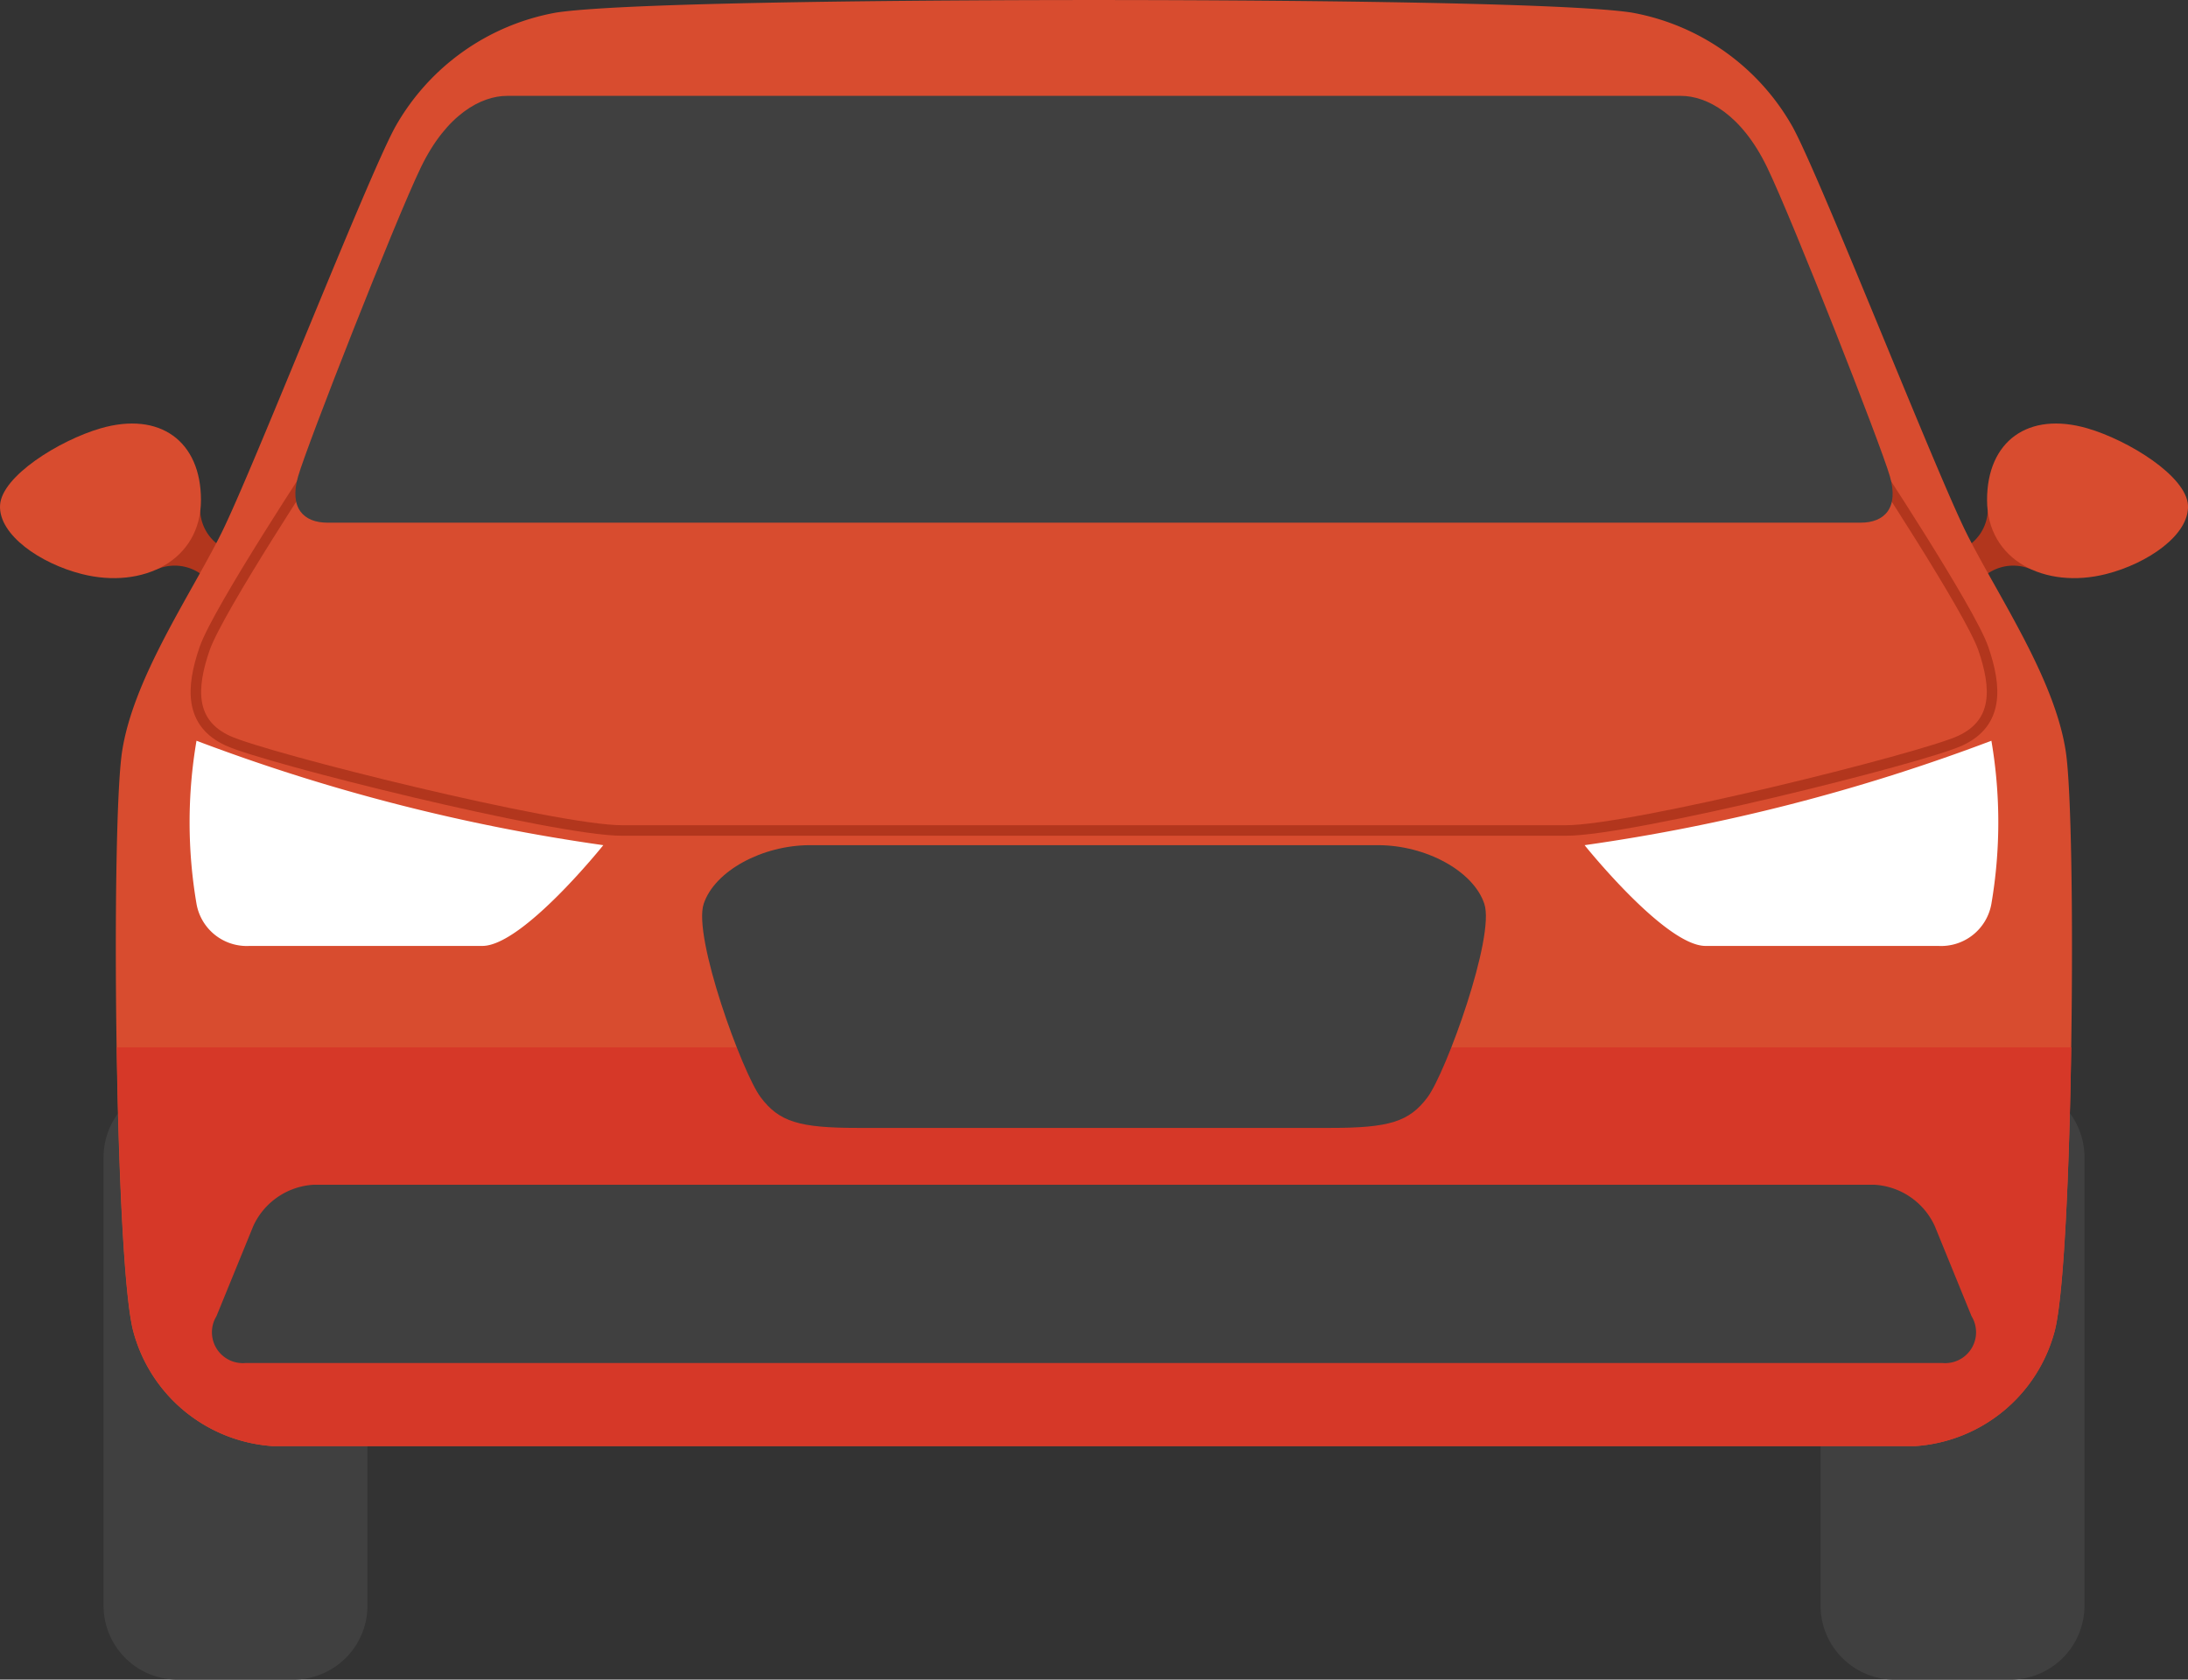
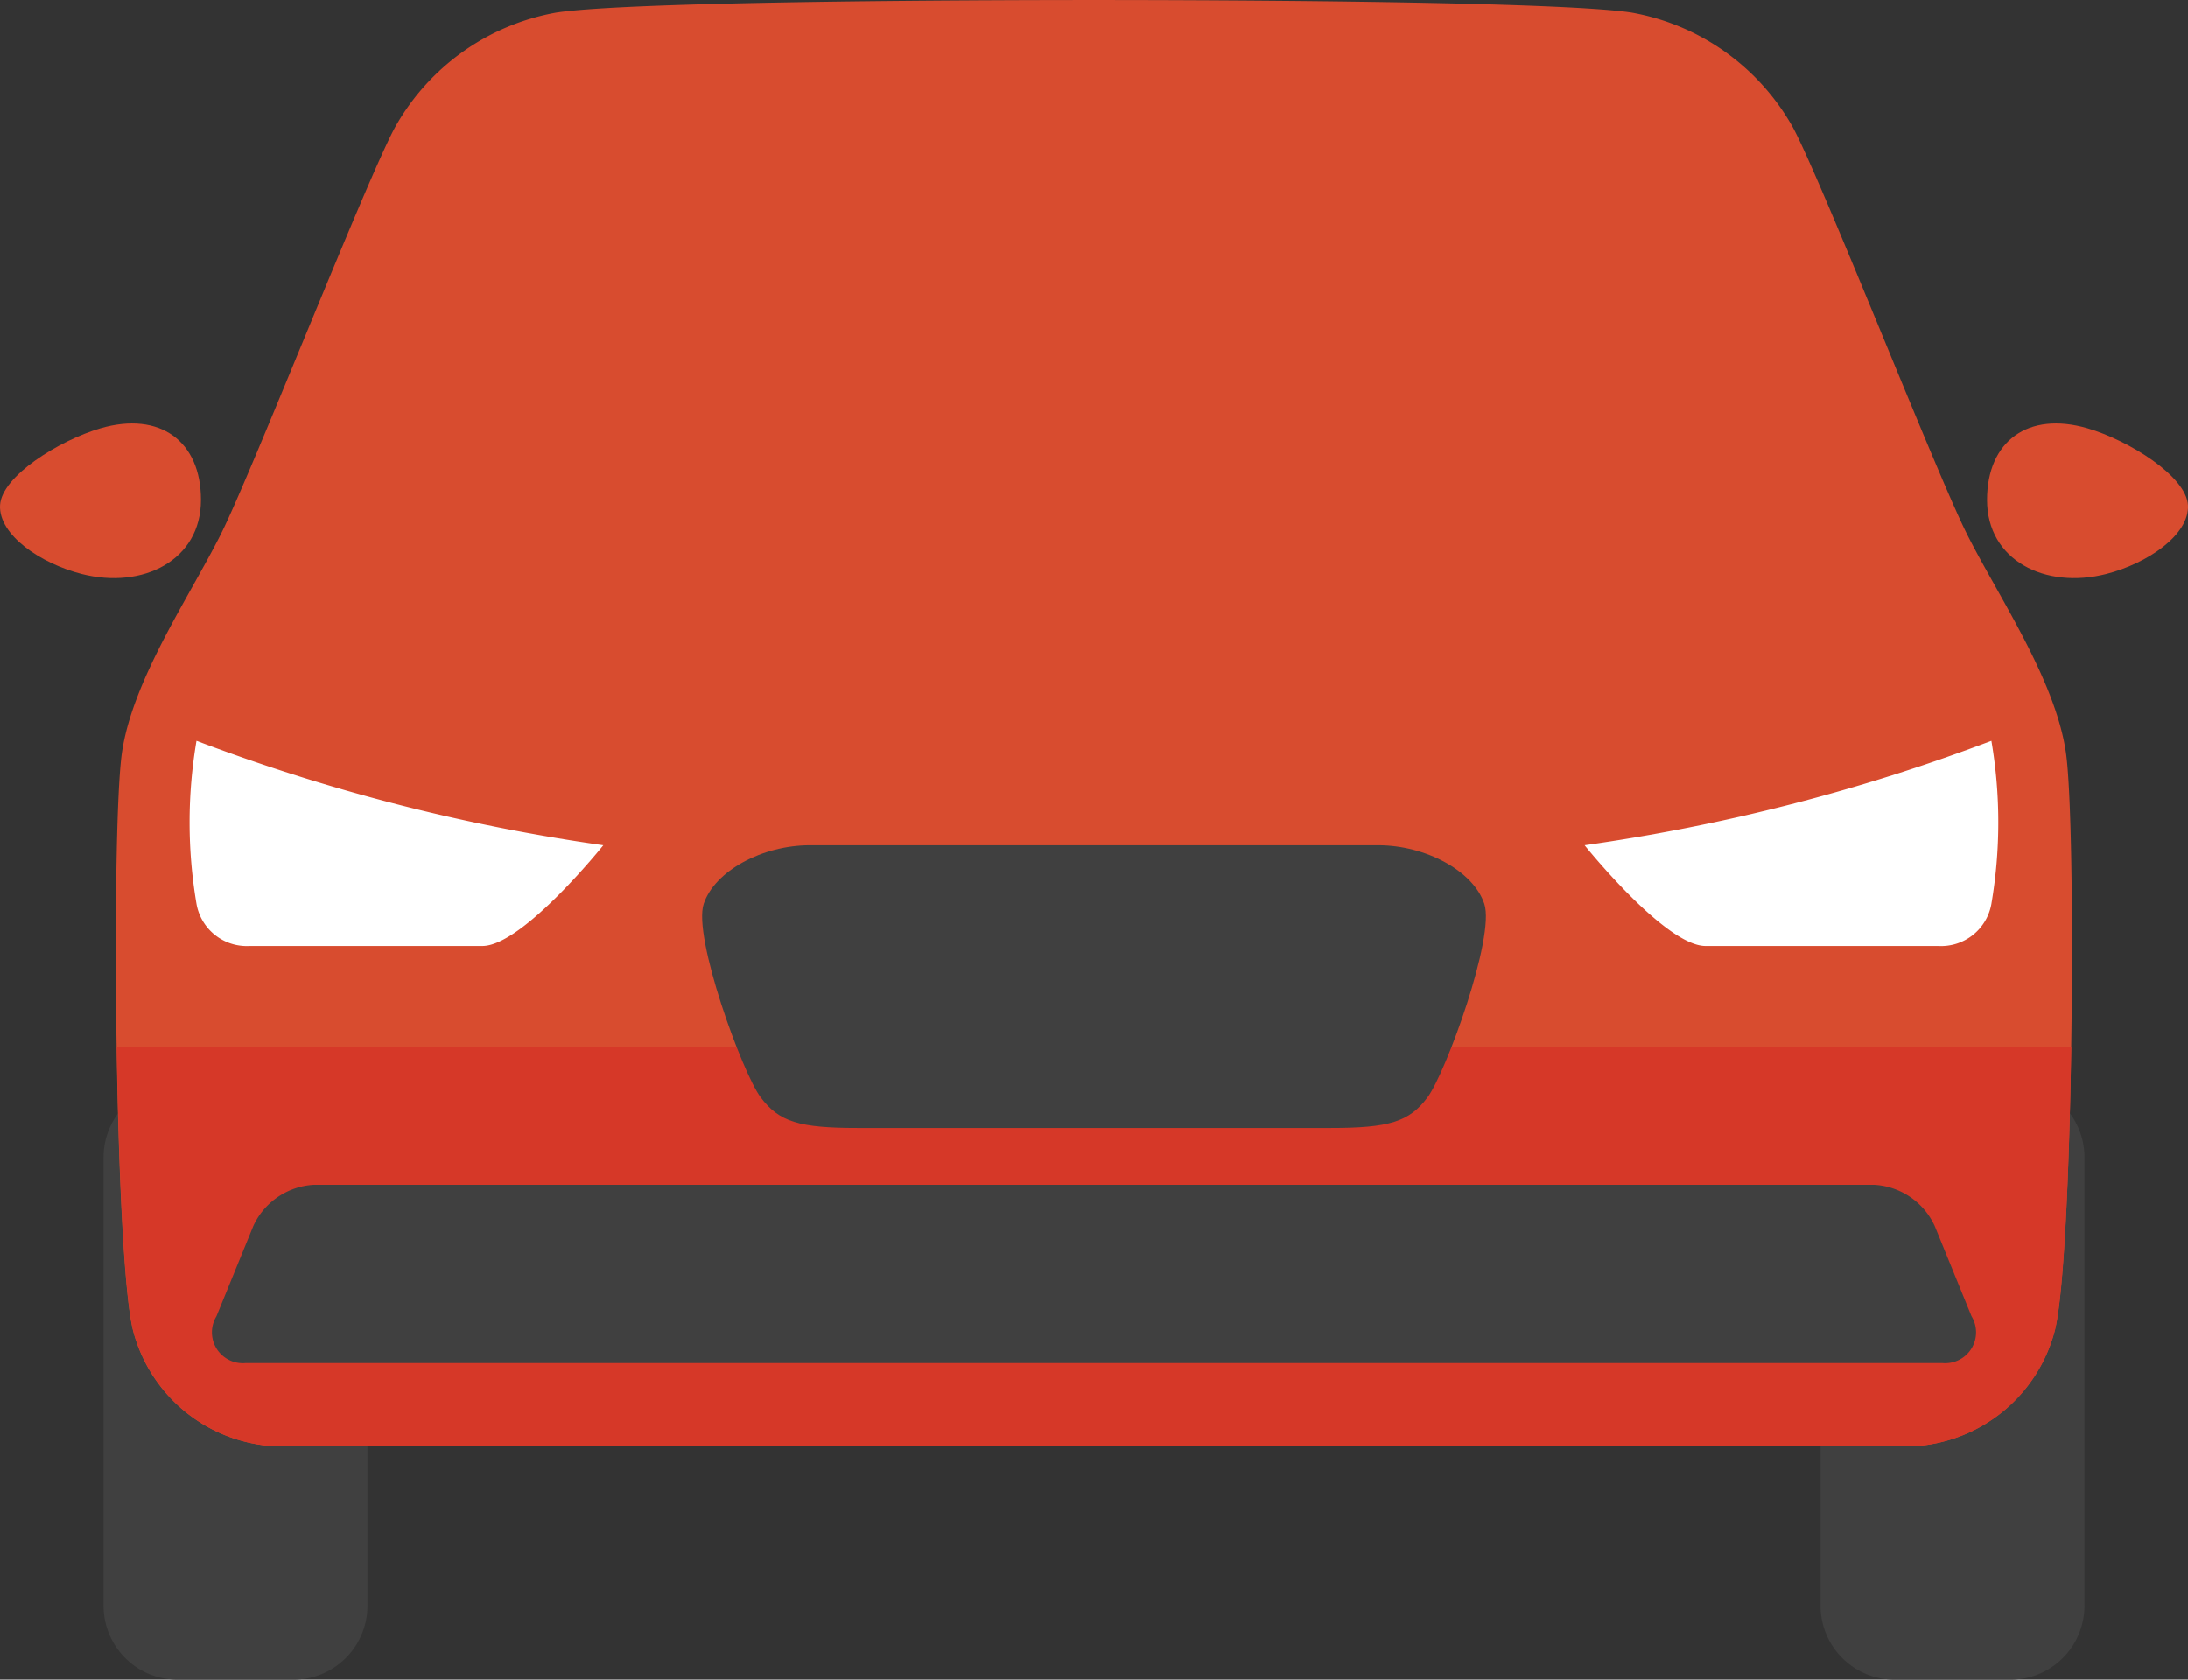
<svg xmlns="http://www.w3.org/2000/svg" width="103.843" height="79.732" viewBox="0 0 103.843 79.732">
  <rect x="0" y="0" width="103.843" height="79.732" fill="#333333" stroke="none" />
  <g id="Group_776" data-name="Group 776" transform="translate(-67.806 -333.834)">
    <g id="Group_772" data-name="Group 772" transform="translate(72.721 385.261)">
      <path id="Rectangle_494" data-name="Rectangle 494" d="M3.513,0h5.5a3.512,3.512,0,0,1,3.512,3.512V24.794a3.512,3.512,0,0,1-3.512,3.512h-5.5A3.512,3.512,0,0,1,0,24.793V3.513A3.513,3.513,0,0,1,3.513,0Z" transform="translate(81.49)" fill="#404040" />
      <path id="Rectangle_495" data-name="Rectangle 495" d="M3.513,0h5.5a3.512,3.512,0,0,1,3.512,3.512V24.794a3.512,3.512,0,0,1-3.512,3.512h-5.5A3.512,3.512,0,0,1,0,24.793V3.513A3.513,3.513,0,0,1,3.513,0Z" transform="translate(0)" fill="#404040" />
    </g>
    <g id="Group_774" data-name="Group 774" transform="translate(67.806 333.834)">
      <g id="Group_773" data-name="Group 773" transform="translate(0 20.106)">
-         <path id="Path_964" data-name="Path 964" d="M202.791,368.713a2.117,2.117,0,0,1-1.4,1.881l.87,1.595a2.144,2.144,0,0,1,2.578-.721h.784v-2.755Z" transform="translate(-108.451 -364.552)" fill="#b2361d" />
        <path id="Path_965" data-name="Path 965" d="M212.887,366.617c.07,1.4-1.91,2.76-3.882,3.26-2.9.735-5.653-.648-5.653-3.515,0-2.783,1.939-4.222,4.769-3.4C210.072,363.532,212.818,365.233,212.887,366.617Z" transform="translate(-109.046 -362.733)" fill="#d84c2f" />
-         <path id="Path_966" data-name="Path 966" d="M80.223,368.713a2.116,2.116,0,0,0,1.4,1.881l-.87,1.595a2.144,2.144,0,0,0-2.578-.721h-.785v-2.755Z" transform="translate(-70.722 -364.552)" fill="#b2361d" />
        <path id="Path_967" data-name="Path 967" d="M67.808,366.617c-.07,1.4,1.909,2.76,3.882,3.26,2.9.735,5.654-.648,5.654-3.515,0-2.783-1.939-4.222-4.769-3.4C70.623,363.532,67.877,365.233,67.808,366.617Z" transform="translate(-67.806 -362.733)" fill="#d84c2f" />
      </g>
      <path id="Path_968" data-name="Path 968" d="M168.258,369.52c-.522-3.479-3.218-7.392-4.7-10.349s-6.929-16.872-8.262-19.307a10.983,10.983,0,0,0-7.653-5.435c-3.479-.522-18.843-.594-25.511-.594s-22.032.072-25.51.594a10.981,10.981,0,0,0-7.653,5.435c-1.334,2.435-6.784,16.35-8.262,19.307s-4.174,6.871-4.7,10.349-.348,24.09.522,27.482a7.356,7.356,0,0,0,6.61,5.479h77.982a7.356,7.356,0,0,0,6.61-5.479C168.606,393.61,168.78,373,168.258,369.52Z" transform="translate(-70.214 -333.834)" fill="#d84c2f" />
      <path id="Path_969" data-name="Path 969" d="M75.773,405.294c.09,5.924.349,11.778.779,13.45a7.356,7.356,0,0,0,6.61,5.479h77.982a7.356,7.356,0,0,0,6.61-5.479c.429-1.671.687-7.525.779-13.45Z" transform="translate(-70.23 -355.576)" fill="#d63828" />
-       <path id="Path_970" data-name="Path 970" d="M160.494,364.834s4.871,7.37,5.508,9.221.725,3.533-1.1,4.374-15.567,4.261-18.7,4.261H101.385c-3.131,0-16.872-3.42-18.7-4.261s-1.739-2.522-1.1-4.374,5.508-9.221,5.508-9.221" transform="translate(-71.873 -343.266)" fill="none" stroke="#b2361d" stroke-miterlimit="10" stroke-width="0.5" />
    </g>
    <path id="Path_971" data-name="Path 971" d="M165.792,420.908a1.465,1.465,0,0,1-1.364,2.224H83.859a1.465,1.465,0,0,1-1.364-2.224l1.75-4.285a3.366,3.366,0,0,1,2.887-1.956h74.025a3.364,3.364,0,0,1,2.887,1.956Z" transform="translate(-4.416 -24.593)" fill="#404040" />
    <path id="Path_972" data-name="Path 972" d="M152.824,394.283c-.522-1.565-2.783-2.783-5.044-2.783h-26.96c-2.261,0-4.522,1.218-5.044,2.783s1.826,8.009,2.7,9.179,1.826,1.46,4.609,1.46h22.438c2.783,0,3.74-.29,4.609-1.46S153.346,395.848,152.824,394.283Z" transform="translate(-14.572 -17.545)" fill="#404040" />
-     <path id="Path_973" data-name="Path 973" d="M163.631,358.436c-.435-1.508-4.609-12.147-5.827-14.669s-2.87-3.392-4.088-3.392H98c-1.218,0-2.87.87-4.088,3.392s-5.392,13.161-5.827,14.669.261,2.2,1.391,2.2h72.764C163.37,360.639,164.066,359.943,163.631,358.436Z" transform="translate(-6.13 -1.99)" fill="#404040" />
    <g id="Group_775" data-name="Group 775" transform="translate(76.803 368.998)">
-       <path id="Path_974" data-name="Path 974" d="M175.9,389.332s3.827,4.783,5.74,4.783h11.045a2.421,2.421,0,0,0,2.522-2,23,23,0,0,0,0-7.74A90.156,90.156,0,0,1,175.9,389.332Z" transform="translate(-109.692 -384.375)" fill="#fff" />
+       <path id="Path_974" data-name="Path 974" d="M175.9,389.332s3.827,4.783,5.74,4.783h11.045a2.421,2.421,0,0,0,2.522-2,23,23,0,0,0,0-7.74A90.156,90.156,0,0,1,175.9,389.332" transform="translate(-109.692 -384.375)" fill="#fff" />
      <path id="Path_975" data-name="Path 975" d="M100.374,389.332s-3.827,4.783-5.74,4.783H83.589a2.421,2.421,0,0,1-2.522-2,23,23,0,0,1,0-7.74A90.156,90.156,0,0,0,100.374,389.332Z" transform="translate(-80.738 -384.375)" fill="#fff" />
    </g>
  </g>
</svg>